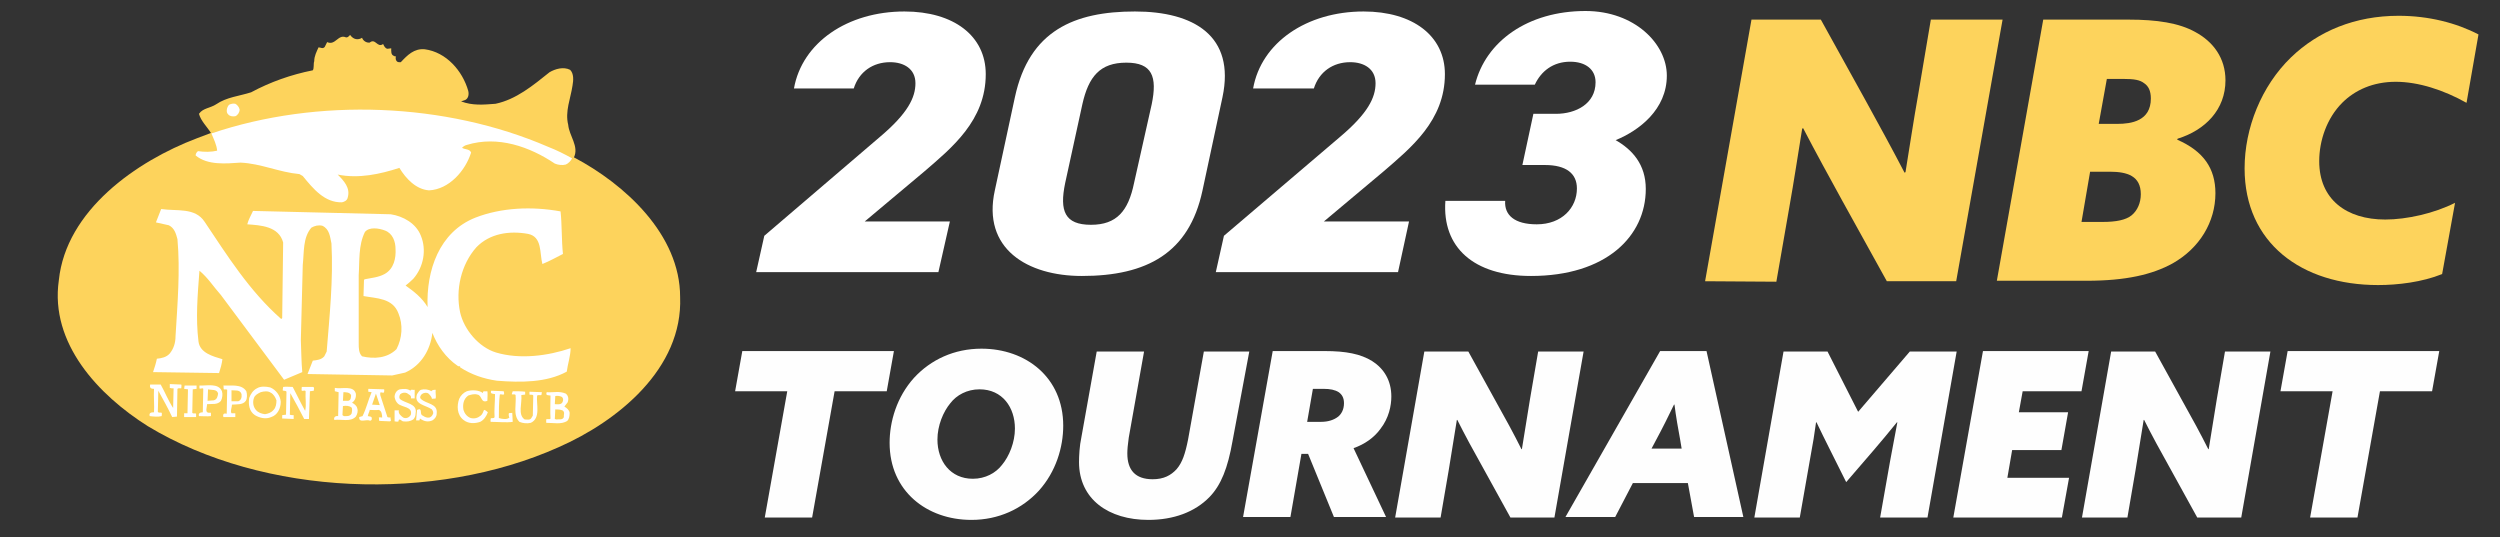
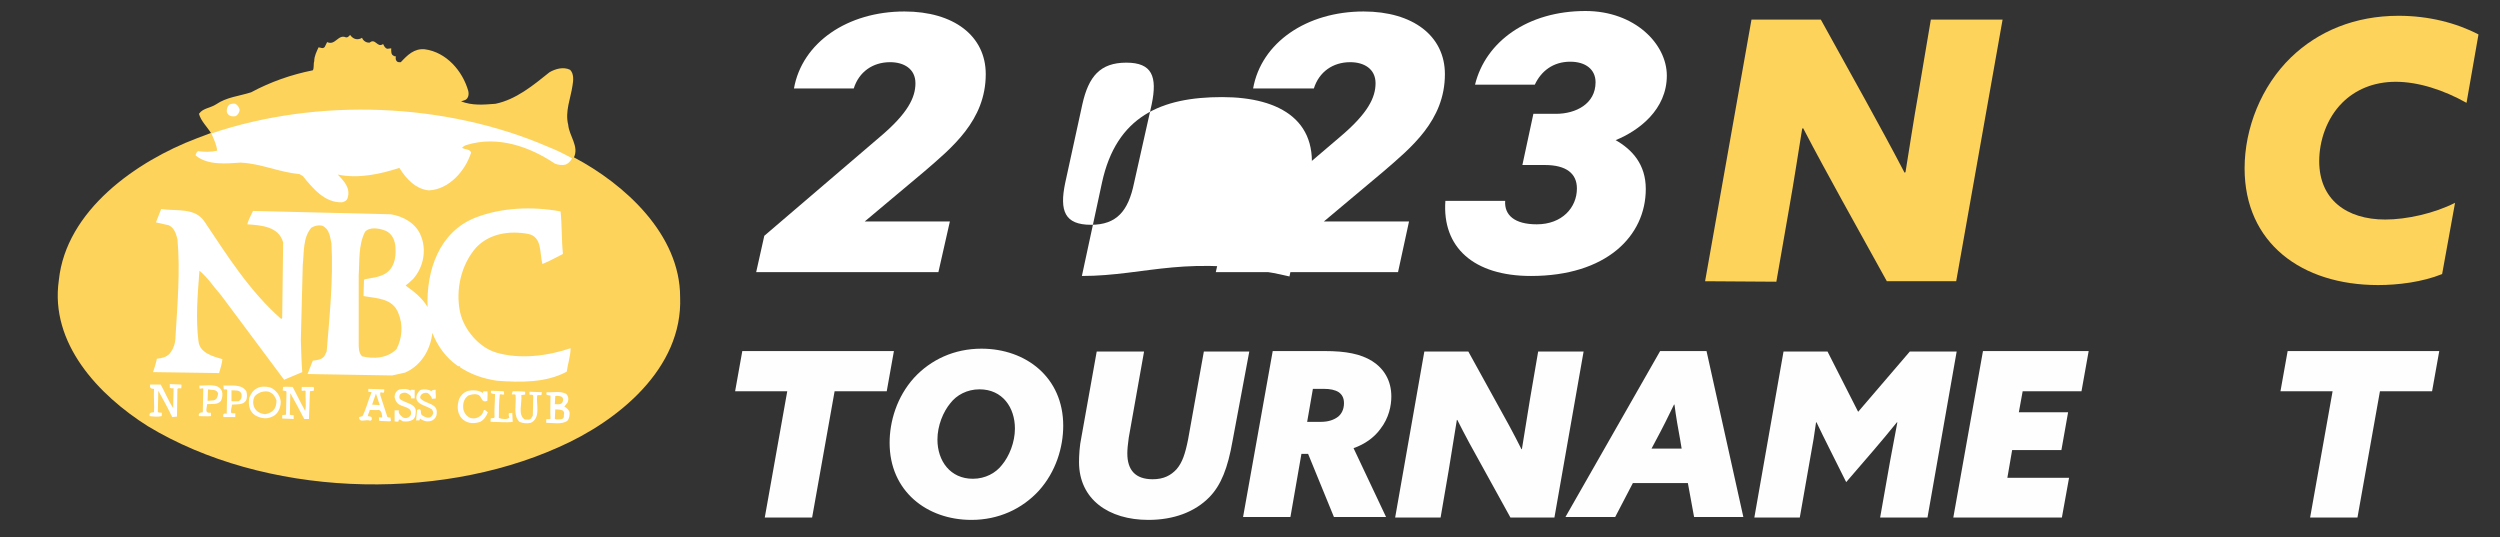
<svg xmlns="http://www.w3.org/2000/svg" version="1.1" x="0px" y="0px" viewBox="0 0 522.7 112.3" style="enable-background:new 0 0 522.7 112.3;" xml:space="preserve">
  <rect x="0" y="0" width="522.7" height="112.3" fill="#333333" stroke="none" />
  <style type="text/css">
	.st0{fill:#FFFFFF;}
	.st1{fill:#FDD35C;}
	.st2{fill:#FEFEFE;}
</style>
  <g id="レイヤー_2">
    <g>
      <path class="st0" d="M196.2,56.9h-38.1l1.7-7.6L184,28.6c5.8-4.9,7.4-8.2,7.4-11.2c0-3-2.4-4.4-5.3-4.4c-3.6,0-6.5,2-7.6,5.5    h-12.5c1.7-9.6,11.2-16.1,23.1-16.1c10.3,0,17,5.1,17,13.1c0,9.7-7.1,15.4-12.9,20.4l-12.4,10.4h17.8L196.2,56.9z" />
-       <path class="st0" d="M226.2,57.7c-11.4,0-20.9-5.7-18.2-17.9l4.2-19.5c3-13.9,12.4-17.9,25.1-17.9c12.3,0,21,5.1,18.3,17.9    l-4.2,19.6C248.6,52.9,239.8,57.7,226.2,57.7z M222.7,38.3c-1.2,5.8-0.1,8.7,5.4,8.7c5.4,0,7.8-2.9,9-8.7l3.7-16.5    c1.2-5.8,0.1-8.7-5.3-8.7c-5.5,0-7.9,2.9-9.2,8.7L222.7,38.3z" />
+       <path class="st0" d="M226.2,57.7l4.2-19.5c3-13.9,12.4-17.9,25.1-17.9c12.3,0,21,5.1,18.3,17.9    l-4.2,19.6C248.6,52.9,239.8,57.7,226.2,57.7z M222.7,38.3c-1.2,5.8-0.1,8.7,5.4,8.7c5.4,0,7.8-2.9,9-8.7l3.7-16.5    c1.2-5.8,0.1-8.7-5.3-8.7c-5.5,0-7.9,2.9-9.2,8.7L222.7,38.3z" />
      <path class="st0" d="M292.3,56.9h-38.1l1.7-7.6l24.3-20.7c5.8-4.9,7.4-8.2,7.4-11.2c0-3-2.4-4.4-5.3-4.4c-3.6,0-6.5,2-7.6,5.5H262    c1.7-9.6,11.2-16.1,23.1-16.1c10.3,0,17,5.1,17,13.1c0,9.7-7.1,15.4-12.9,20.4l-12.4,10.4h17.8L292.3,56.9z" />
      <path class="st0" d="M320.6,23.8h4.7c4.2,0,8.3-2.1,8.3-6.6c0-2.7-2.1-4.3-5.3-4.3c-3.6,0-6.1,2-7.4,4.8h-12.5    c2.2-9,11-15.4,23.1-15.4c10.3,0,17,6.9,17,13.5c0,7.1-5.8,11.5-10.7,13.5c3.5,2,6.3,5.1,6.3,10.2c0,9.9-8.3,18.2-24,18.2    c-12,0-18.6-6-17.9-15.7h12.5c-0.2,3,2,4.9,6.6,4.9c5.3,0,8.4-3.5,8.4-7.5c0-3.1-2.2-4.9-6.7-4.9h-4.7L320.6,23.8z" />
    </g>
  </g>
  <g id="レイヤー_1">
    <g id="レイヤー_2_00000084511611274142690560000004265432813474518423_">
	</g>
    <g id="レイヤー_1_00000003822223721099041250000007740066233059124103_">
      <g id="レイヤー_2_1_">
		</g>
      <g id="レイヤー_1_2_">
        <g id="レイヤー_2_2_">
          <g>
            <path class="st1" d="M41.2,28.9l2.9-1.1c-0.8-1.3-2.1-2.5-2.5-4c0.8-1.2,2.4-1.2,3.6-2c2.2-1.5,4.8-1.7,7.3-2.5       c4.1-2.2,8.4-3.7,12.9-4.6c0.3-0.4,0.1-1.4,0.3-1.9c0-1.1,0.5-2,0.9-2.9c0.4,0,0.9,0.4,1.3-0.1l0.5-1c1.7,0.8,2.3-1.7,3.9-1       c0.4,0.1,0.6-0.2,0.9-0.5c0.5,0.7,1.2,1.1,2.1,0.8l0.4-0.2c0.2,0.6,0.9,1.1,1.6,1c1.2-1,1.6,1.2,2.8,0.3c0.2,0.4,0.4,0.9,0.9,1       l0.8-0.1c0,0.6-0.1,1.4,0.6,1.6c0.1,0.1,0.3,0.1,0.4,0.1c-0.2,0.4,0,1.2,0.6,1.2h0.4c1.4-1.5,2.8-2.9,5-2.7       c4.5,0.6,7.9,4.5,9.1,8.7c0.2,0.8,0,1.8-0.9,2c-0.2,0.1-0.4,0.1-0.6,0.2c2.4,0.9,4.6,0.7,7.2,0.5c4.3-0.9,7.8-3.8,11.3-6.6       c1.2-0.7,2.9-1.2,4.3-0.5c0.8,0.8,0.7,2.2,0.5,3.3c-0.4,2.7-1.6,5.4-0.9,8.2c0.2,2.3,2.3,4.5,1.2,6.8       c10.6,5.6,22.2,16.1,22.2,29.2c0.6,15-13.1,26-25.4,31.4c-25.9,11.6-61.6,10.3-85.9-4.4c-10.3-6.5-20.5-17.3-18.6-30.5       C13.8,44,28.5,33.7,41.2,28.9z" />
            <path class="st0" d="M41.4,31.6c1.3,0.2,2.8,0.2,4-0.1c-0.1-1.2-0.7-2.4-1.2-3.6c22.2-7.5,48.9-6.5,70.4,2.8       c1.8,0.7,3.4,1.5,5,2.4c-0.2,0.5-0.8,1.1-1.3,1.3c-0.7,0.2-1.6,0.1-2.3-0.2c-5.2-3.5-11.9-5.9-18.4-3.9c-0.4,0.1-0.7,0.3-1,0.6       c0.6,0.4,1.6,0.2,1.9,1c-1.2,3.8-4.6,7.7-8.8,7.9c-2.7-0.2-4.8-2.4-6.2-4.7c-4,1.3-8.5,2.3-12.9,1.4c1.3,1.3,2.7,2.8,2.1,4.8       c-0.1,0.6-0.7,0.9-1.2,1c-3.6,0.1-6-2.8-8.2-5.5l-0.7-0.4c-4.3-0.4-8-2.2-12.3-2.4c-3,0.2-6.9,0.6-9.4-1.5       C40.9,32.2,41.1,31.8,41.4,31.6z" />
            <path class="st0" d="M47.9,21.9c0.4-0.2,0.9-0.3,1.3-0.2c0.4,0.2,0.8,0.7,0.9,1.2c0,0.6-0.4,1.2-0.9,1.4       c-0.6,0.1-1.2,0-1.5-0.4C47.2,23.5,47.4,22.4,47.9,21.9z" />
            <path class="st0" d="M33.7,43.7c3.2,0.5,7.1-0.4,9.1,2.7c4.7,7,9.3,14.4,16,20.3l0.2-0.2l0.2-15.8c-0.9-3.4-4.7-3.6-7.5-3.8       c0.2-0.9,0.8-1.9,1.2-2.8l28.8,0.7c2.6,0.4,5.3,1.9,6.3,4.5c1.2,2.9,0.6,6.5-1.6,9c-0.5,0.5-1.1,1-1.6,1.4       c1.7,1.2,3.5,2.6,4.6,4.5c-0.3-7.6,2.4-15.7,10-18.7c5.4-2.1,11.8-2.4,17.8-1.3c0.3,2.6,0.2,6.1,0.5,8.9       c-1.4,0.7-2.8,1.5-4.3,2.1c-0.6-2.3,0-5.7-3-6.3c-3.9-0.7-8-0.1-10.8,2.8c-3.2,3.6-4.4,8.9-3.4,13.6c0.8,3.6,3.9,7.3,7.5,8.4       c5,1.5,10.9,0.7,15.6-0.9c0,1.6-0.6,3.3-0.8,4.9c-4.2,2.3-9.6,2.3-14.6,1.9c-2.8-0.4-5.4-1.3-7.7-2.8c0.1-0.4-0.3-0.1-0.5-0.3       c-2.5-1.7-4.3-4.3-5.3-6.9c-0.4,3.5-2.3,6.8-5.7,8.3L82,78.5l-17.7-0.3l1.1-2.8c0.9-0.1,1.8-0.2,2.4-0.9l0.5-1       c0.6-7.4,1.4-15,1-22.6c-0.3-1.4-0.4-3-1.9-3.7c-0.8-0.2-1.6,0-2.3,0.4c-1.8,2.1-1.5,5.1-1.8,7.8l-0.4,15.7       c0.1,2.4,0.1,4.5,0.3,6.7l-3.8,1.6L46.2,61.7c-1.6-1.8-2.7-3.6-4.5-5.1c-0.4,5.3-0.8,9.9-0.2,14.8c0.3,2.4,3,3.1,5,3.7       c-0.1,0.9-0.4,2-0.7,2.9L32,77.8c0.3-0.9,0.6-1.8,0.8-2.8c1-0.1,2-0.3,2.7-1.1c0.8-1,1.2-2.2,1.2-3.6c0.4-6.7,1-13.7,0.4-20.3       c-0.3-1.1-0.6-2.3-1.8-2.9l-2.7-0.6L33.7,43.7z M75,57.5v14.3c0,1,0,2,0.7,2.7c2.5,0.6,5.3,0.4,7.2-1.5       c1.2-2.3,1.4-5.1,0.4-7.5c-1.2-3.2-4.6-3.1-7.3-3.6l0.1-3.3l0.1-0.2c1.5-0.3,2.9-0.4,4.2-1.1c2-1.1,2.4-3.4,2.3-5.2       c0-1.6-0.6-3.3-2.2-3.9c-1.3-0.5-3.3-0.8-4.2,0.3C74.9,51.3,75.2,54.6,75,57.5z" />
            <g>
              <path class="st0" d="M33.6,80.4c0.9,1.6,1.6,3.4,2.6,4.9l0.1-4.1c-0.3,0-0.5,0-0.8-0.1v-0.8l2.4,0.1c0.1,0.2,0,0.5,0,0.8        c-0.3,0-0.6-0.1-0.8,0.1L37,87.1l-1,0.1c-0.9-1.9-1.9-3.7-2.9-5.5L33,86.1c0.2,0.3,0.5,0.1,0.8,0.2c0.1,0.2,0,0.5,0,0.7        c-0.8,0.2-1.6,0.1-2.5,0c-0.2-0.7,0.3-0.8,0.9-0.8c0.1-1.4-0.1-3.2,0-4.9c-0.5,0-1-0.1-0.8-0.9L33.6,80.4z" />
-               <path class="st0" d="M41.1,80.6v0.7l-0.8,0.1l-0.1,4.9c0.2,0.3,0.6,0,0.8,0.2v0.7h-2.5v-0.8h0.7l0.1-5l-0.8-0.1l0.1-0.7        L41.1,80.6z" />
              <path class="st0" d="M41.7,80.6c1.4,0.1,4-0.6,4.7,1.2c0.2,0.6,0.1,1.4-0.2,2c-0.7,0.9-1.9,0.6-2.9,0.7c0,0.6-0.5,1.7,0.3,1.8        h0.5V87c-0.8,0.1-1.8,0-2.5,0c-0.2-0.6,0.3-0.8,0.8-0.8l0.1-4.9c-0.2-0.3-0.5,0.1-0.8-0.1L41.7,80.6z M43.4,83.8l1.3-0.1        c0.7-0.2,0.8-0.8,0.9-1.4c-0.2-1-1.4-0.7-2.1-0.9L43.4,83.8z" />
              <path class="st0" d="M47.4,86.5l0.1-5c-0.3-0.2-0.4,0-0.7-0.1c-0.1-0.2,0-0.5-0.1-0.8c1.5,0.1,3.8-0.4,4.8,1.2        c0.2,0.6,0.2,1.5-0.1,2c-0.6,0.9-1.9,0.7-2.9,0.8c0,0.6-0.4,1.3-0.1,1.8h0.8v0.8h-2.5C46.6,86.8,46.6,86.3,47.4,86.5z         M48.4,83.9h1.4c0.6-0.2,0.8-0.8,0.7-1.5c-0.3-1-1.4-0.7-2.1-0.8L48.4,83.9z" />
              <path class="st0" d="M53.7,81.2c0.8-0.5,1.9-0.4,2.8-0.2c1.2,0.5,2.1,1.7,2.2,3c0,1.4-0.7,2.8-2,3.2c-1.1,0.5-2.4,0.2-3.4-0.4        c-1.2-0.8-1.4-2.2-1.2-3.6C52.4,82.4,52.9,81.6,53.7,81.2z M53.1,83.2c-0.3,0.8-0.2,1.8,0.4,2.5c0.5,0.6,1.2,0.8,1.9,0.9        c0.6-0.1,1.3-0.3,1.8-0.9c0.5-0.5,0.6-1.3,0.6-2c-0.2-0.6-0.6-1.3-1.2-1.6c-0.6-0.4-1.4-0.3-2.1-0.1        C53.9,82.3,53.3,82.6,53.1,83.2z" />
              <path class="st0" d="M59.2,80.9c0.6-0.1,1.3,0,2,0c0.9,1.7,1.7,3.4,2.6,5c0.3-1.3,0-2.6,0.1-4.1c-0.2-0.3-0.5,0-0.8-0.1        c-0.1-0.2,0-0.5,0-0.8h2.4c0.3,0.2,0.1,0.5,0.1,0.8l-0.8,0.1l-0.2,5.8h-1c-0.9-1.8-1.9-3.6-2.9-5.4l-0.1,4.5        c0.2,0.1,0.5,0.1,0.8,0.1v0.8L59,87.5v-0.7l0.8-0.1l0.1-4.8c-0.2-0.3-0.6-0.1-0.8-0.3L59.2,80.9z" />
-               <path class="st0" d="M70,81.1c1.5,0.3,3.9-0.6,4.4,1.2c0.1,0.8-0.2,1.5-0.8,1.9c0.4,0.2,1,0.6,1.1,1.2c0.2,0.6,0,1.2-0.3,1.7        c-1.1,1.2-3,0.5-4.5,0.7c-0.2-0.6,0.3-0.9,0.8-0.8l0.1-5L70,81.8V81.1z M71.6,86.8l0.3,0.2c0.6,0,1.2,0.1,1.6-0.5        c0.1-0.4,0.2-1,0-1.3c-0.5-0.4-1.2-0.4-1.8-0.3L71.6,86.8z M71.7,83.8h1.1c0.6-0.1,0.6-0.8,0.6-1.2C73.1,82,72.3,82,71.8,82        L71.7,83.8z" />
              <path class="st0" d="M75.8,87L75.8,87c0.8-1.6,1.2-3.4,1.9-5L77,81.9v-0.6l3.3,0.1c0.1,0.1,0,0.4,0,0.6        c-0.2,0.3-0.5-0.1-0.8,0.1v0.5l1.5,4.6c0.2,0.1,0.5,0.1,0.7,0.1c-0.2,0.3,0.3,0.7-0.2,0.8L79.3,88c-0.1-0.2,0-0.5-0.1-0.7        c0.2-0.1,0.5,0,0.7,0c0-0.6-0.1-1.4-0.7-1.6c-0.6,0.1-1.3,0-1.9,0c0,0.3-0.3,0.7-0.4,1.3c0.4,0.1,1,0,0.8,0.7        c0.1,0.2-0.2,0.1-0.3,0.3c-0.7-0.5-2.4,0.6-2.3-0.8L75.8,87z M78.6,82.3l-0.8,2.3l1.6,0.1L78.6,82.3z" />
              <path class="st0" d="M83.6,81.4c0.7-0.1,1.6-0.2,2.2,0.3c0.1-0.4,0.6-0.1,0.9-0.2v1.8h-0.8c0.2-0.7-0.5-0.8-0.8-1.1        c-0.5-0.2-1-0.1-1.4,0.2c-0.2,0.3-0.3,0.7-0.1,1c1.1,1,3.7,0.9,3.3,3c0,0.6-0.2,1-0.5,1.3c-0.6,0.4-1.3,0.5-2.1,0.4        c-0.3,0-0.7-0.7-1-0.2l0.1,0.1c-0.2,0.3-0.6,0.1-0.9,0.1v-2.3h0.9c-0.2,0.7,0.5,1.2,0.9,1.5c0.6,0.3,1.3,0,1.6-0.6        c0.4-1.7-1.8-1.5-2.7-2.3c-0.4-0.4-0.6-0.8-0.7-1.4C82.5,82.3,82.9,81.6,83.6,81.4z" />
              <path class="st0" d="M87.2,85.7c1.3-0.6,0.4,1,1.2,1.2c0.4,0.3,0.9,0.5,1.4,0.4c0.3-0.1,0.6-0.4,0.7-0.7c0.2-0.3,0-0.7-0.2-1        c-1.2-0.9-3.9-1-3.1-3.2c0.2-0.3,0.5-0.8,0.8-0.9c0.7-0.2,1.6-0.1,2.2,0.3c0.1-0.3,0.6-0.3,0.9-0.3c-0.1,0.6,0.1,1.1,0,1.8        c-0.2,0.1-0.5,0-0.8,0.1c0-0.4-0.4-0.8-0.7-1.1c-0.4-0.3-1-0.2-1.4,0.1c-0.3,0.3-0.5,0.7-0.2,1c1.1,1.1,3.6,0.9,3.3,3.1        c0,0.6-0.4,1.1-0.9,1.4c-0.9,0.4-1.8,0.2-2.6-0.4l-0.1,0.4H87L87.2,85.7z" />
              <path class="st0" d="M97.6,81.8c1-0.3,2.5-0.3,3.4,0.4c-0.2-0.6,0.6-0.3,0.9-0.4c0.1,0.5,0,1.3,0,2c-1.4,0.6-1.1-1.2-2.1-1.3        c-0.6-0.2-1.3,0-1.9,0.2c-1,0.7-1.2,1.9-1,3c0.2,0.7,0.7,1.4,1.5,1.7c0.8,0.2,1.5,0,2.1-0.5c0.4-0.3,0.5-0.8,0.7-1.2        c0.3,0,0.5,0.3,0.8,0.5c-0.3,0.8-0.8,1.6-1.6,2c-1.2,0.4-2.5,0.4-3.5-0.4c-1.4-1.1-1.4-3-0.9-4.4        C96.3,82.7,96.9,82.1,97.6,81.8z" />
              <path class="st0" d="M102.9,81.7l2.4,0.1c0.1,0.2,0.1,0.4,0.1,0.6c-0.2,0.3-0.6-0.1-0.9,0.1c-0.2,1.6-0.2,3.4-0.2,4.9        c0.6,0.2,1.7,0.4,2.2-0.1c-0.1-0.2-0.2-0.6-0.1-0.9c0.2-0.1,0.5,0,0.7-0.1c0,0.6,0.1,1.2,0.1,1.9c-1.2,0.2-3.1,0-4.6,0        c-0.1-0.2,0-0.5,0-0.7c0.2-0.2,0.7,0.1,0.8-0.3c-0.1-1.4,0.1-3.2,0.1-4.8c-0.4-0.1-1.1,0-0.8-0.7H102.9z" />
              <path class="st0" d="M107.2,81.8c0.9,0,1.8,0,2.6,0.1v0.6l-0.8,0.1c0.2,1.7-0.8,4.1,0.7,5.1c0.5,0,1.1,0.2,1.4-0.3l0.3-0.5        l0.1-4.2c-0.2-0.3-0.6-0.1-0.8-0.2v-0.6l2.6,0.1l-0.1,0.6c-0.3,0.1-0.6-0.1-0.9,0.1c-0.2,1.8,0.8,4.7-1.3,5.7        c-0.8,0.2-1.7,0.1-2.4-0.2c-1.4-1.4-0.6-3.7-0.8-5.6c-0.2-0.3-0.6,0-0.8-0.2L107.2,81.8z" />
              <path class="st0" d="M114.3,82c1.5,0.1,2.6-0.3,4,0.3c0.6,0.5,0.6,1.2,0.4,1.8L118,85c0.5,0.3,1,0.7,1.1,1.3        c0,0.7-0.1,1.3-0.5,1.7c-1.2,0.8-2.9,0.4-4.4,0.4v-0.7c0.2-0.2,0.8,0.1,0.9-0.2c-0.1-1.5,0-3.2,0-4.8        C114.7,82.6,114,82.8,114.3,82z M116,87.6l0.3,0.1c0.6-0.1,1.3,0.2,1.6-0.5c-0.1-0.5,0.3-1-0.3-1.4c-0.5-0.2-1.1-0.2-1.5-0.2        L116,87.6z M116,84.5c0.4,0,1.3,0.2,1.6-0.4c0.2-0.4,0.2-0.8-0.1-1.1c-0.4-0.2-0.9-0.3-1.4-0.2L116,84.5z" />
            </g>
          </g>
        </g>
        <g id="レイヤー_1_1_">
          <g>
            <path class="st1" d="M356.5,58.8l9.7-54.7h14.5l9.3,16.8c2.8,5.1,5.6,10.2,8.2,15.2l0.2-0.1c0.8-4.9,1.7-10.9,2.7-16.5       l2.6-15.4h15L409,58.8h-14.5L385.2,42c-2.8-5.1-5.6-10.2-8.2-15.2l-0.2,0.1c-0.8,4.9-1.7,10.9-2.7,16.5l-2.7,15.5L356.5,58.8       L356.5,58.8z" />
-             <path class="st1" d="M427.2,4.1H445c6,0,10.6,0.7,14,2.6c3.7,2,6.3,5.4,6.3,10.1c0,6.1-4.2,10.4-10,12.2l-0.1,0.2       c5.5,2.4,8,6,8,11.2c0,6-3.3,11.5-9,14.7c-4.2,2.3-9.7,3.6-17.9,3.6h-18.8L427.2,4.1z M439.7,46.4c2.7,0,4.8-0.4,6-1.4       s1.9-2.6,1.9-4.4c0-3.8-2.8-4.7-6.5-4.7H437l-1.8,10.5C435.2,46.4,439.7,46.4,439.7,46.4z M442.7,25.9c2.9,0,7-0.6,7-5.3       c0-1.6-0.5-2.6-1.4-3.2c-0.9-0.7-2.1-0.9-4.4-0.9h-3.4l-1.7,9.4C438.8,25.9,442.7,25.9,442.7,25.9z" />
            <path class="st1" d="M510.6,57.3c-4.2,1.7-9.3,2.3-13.4,2.3c-16,0-27.9-8.8-27.9-24.4c0-8.4,3.5-17.2,9.7-23.2       c5.7-5.5,13.4-8.7,22.5-8.7c6.3,0,12.1,1.5,16.7,3.9l-2.5,14.3c-4.8-2.7-10.1-4.4-14.8-4.4s-8.5,1.7-11.2,4.4       c-3.2,3.2-4.8,7.9-4.8,12.2c0,8,5.7,12.2,13.8,12.2c4.5,0,10.3-1.3,14.6-3.5L510.6,57.3z" />
            <path class="st2" d="M164.6,81.8h-10.9l1.5-8.4h31.7l-1.5,8.4h-10.9l-4.7,26.4h-9.9L164.6,81.8z" />
            <path class="st2" d="M191.1,79c3.5-3.8,8.4-6.1,14.1-6.1c9.3,0,17.1,6,17.1,16.1c0,4.5-1.5,9.6-5.1,13.6       c-3.5,3.8-8.4,6.1-14.1,6.1c-9.3,0-17.1-6-17.1-16.1C186,88.1,187.5,83,191.1,79z M203.4,100.1c2.6,0,4.8-1.2,6.1-2.9       c1.5-1.8,2.7-4.7,2.7-7.6c0-4.4-2.6-8.2-7.4-8.2c-2.6,0-4.8,1.2-6.1,2.9c-1.5,1.8-2.7,4.7-2.7,7.6       C196,96.4,198.7,100.1,203.4,100.1z" />
            <path class="st2" d="M257.7,92.2c-1,5.7-2.4,9.2-4.8,11.7c-3.1,3.2-7.6,4.8-12.8,4.8c-8.3,0-14.5-4.3-14.5-12.1       c0-1.2,0.1-3.4,0.5-5.2l3.2-17.9h9.9l-3.2,18c-0.2,1.4-0.3,2.5-0.3,3.3c0,3.5,1.7,5.4,5.3,5.4c2.3,0,3.8-0.8,5-2.1       c1.2-1.4,1.8-3.2,2.4-6.2l3.3-18.4h9.5L257.7,92.2z" />
            <path class="st2" d="M266.1,73.4H277c4.4,0,7.5,0.6,9.9,2.1c2.5,1.6,4,4.1,4,7.4c0,1.9-0.5,4.5-2.3,6.8c-1.3,1.8-3.3,3.2-5.6,4       l6.8,14.4h-10.9l-5.4-13.2h-1.4l-2.3,13.2h-9.9L266.1,73.4z M276.2,88.2c1.5,0,2.7-0.4,3.6-1.1c0.6-0.5,1.2-1.4,1.2-2.8       c0-1.1-0.4-1.8-1.1-2.3c-0.8-0.5-1.8-0.7-3.2-0.7h-2.2l-1.2,6.9H276.2z" />
            <path class="st2" d="M291.7,108.2l6.1-34.7h9.2l5.9,10.7c1.8,3.2,3.6,6.5,5.2,9.7h0.1c0.5-3.1,1.1-6.9,1.7-10.5l1.7-9.9h9.5       l-6.1,34.7h-9.2l-5.9-10.7c-1.8-3.2-3.6-6.5-5.2-9.7h-0.1c-0.5,3.1-1.1,6.9-1.7,10.5l-1.7,9.9       C301.2,108.2,291.7,108.2,291.7,108.2z" />
            <path class="st2" d="M347.1,73.4h9.7l7.7,34.7h-10.3l-1.3-7.1h-11.5l-3.7,7.1h-10.4L347.1,73.4z M345.3,93.8h6.3l-0.3-1.8       c-0.4-2.1-0.9-5-1.2-7.4H350c-1.1,2.3-2.5,5.1-3.8,7.5L345.3,93.8z" />
            <path class="st2" d="M386,100.8l-3.3-6.6c-1.1-2.2-2-4-2.9-5.9h-0.1c-0.3,2.3-0.7,4.7-1.1,6.8l-2.3,13.1h-9.5l6.1-34.7h9.2       l6.4,12.6l10.8-12.6h9.8l-6.1,34.7h-9.9l2.1-11.9c0.5-2.7,1-5.3,1.5-8h-0.1c-1.6,2-3.3,4-5,6L386,100.8z" />
            <path class="st2" d="M414.6,73.4h22.1l-1.5,8.4h-12.3l-0.8,4.4h10.3l-1.4,7.9h-10.3l-1,5.8h12.9l-1.5,8.3h-22.7L414.6,73.4z" />
-             <path class="st2" d="M435.3,108.2l6.1-34.7h9.2l5.9,10.7c1.8,3.2,3.6,6.5,5.2,9.7h0.1c0.5-3.1,1.1-6.9,1.7-10.5l1.7-9.9h9.5       l-6.1,34.7h-9.2l-5.9-10.7c-1.8-3.2-3.6-6.5-5.2-9.7h-0.1c-0.5,3.1-1.1,6.9-1.7,10.5l-1.7,9.9       C444.8,108.2,435.3,108.2,435.3,108.2z" />
            <path class="st2" d="M487.7,81.8h-10.9l1.5-8.4H510l-1.5,8.4h-10.9l-4.7,26.4H483L487.7,81.8z" />
          </g>
        </g>
      </g>
    </g>
  </g>
</svg>